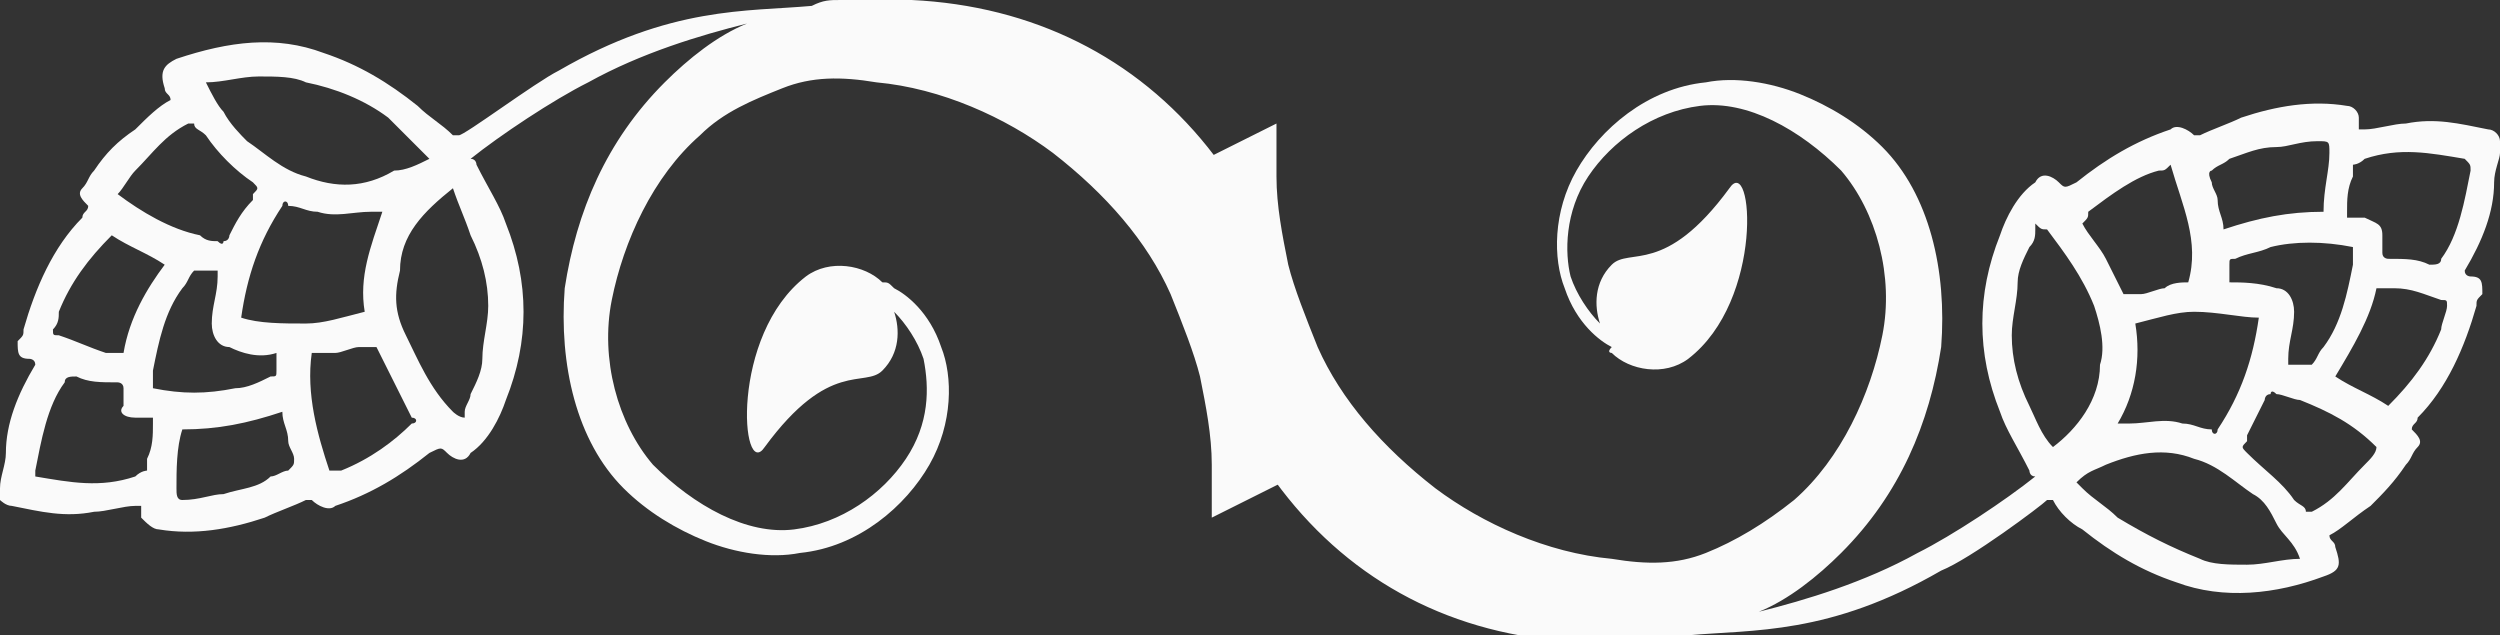
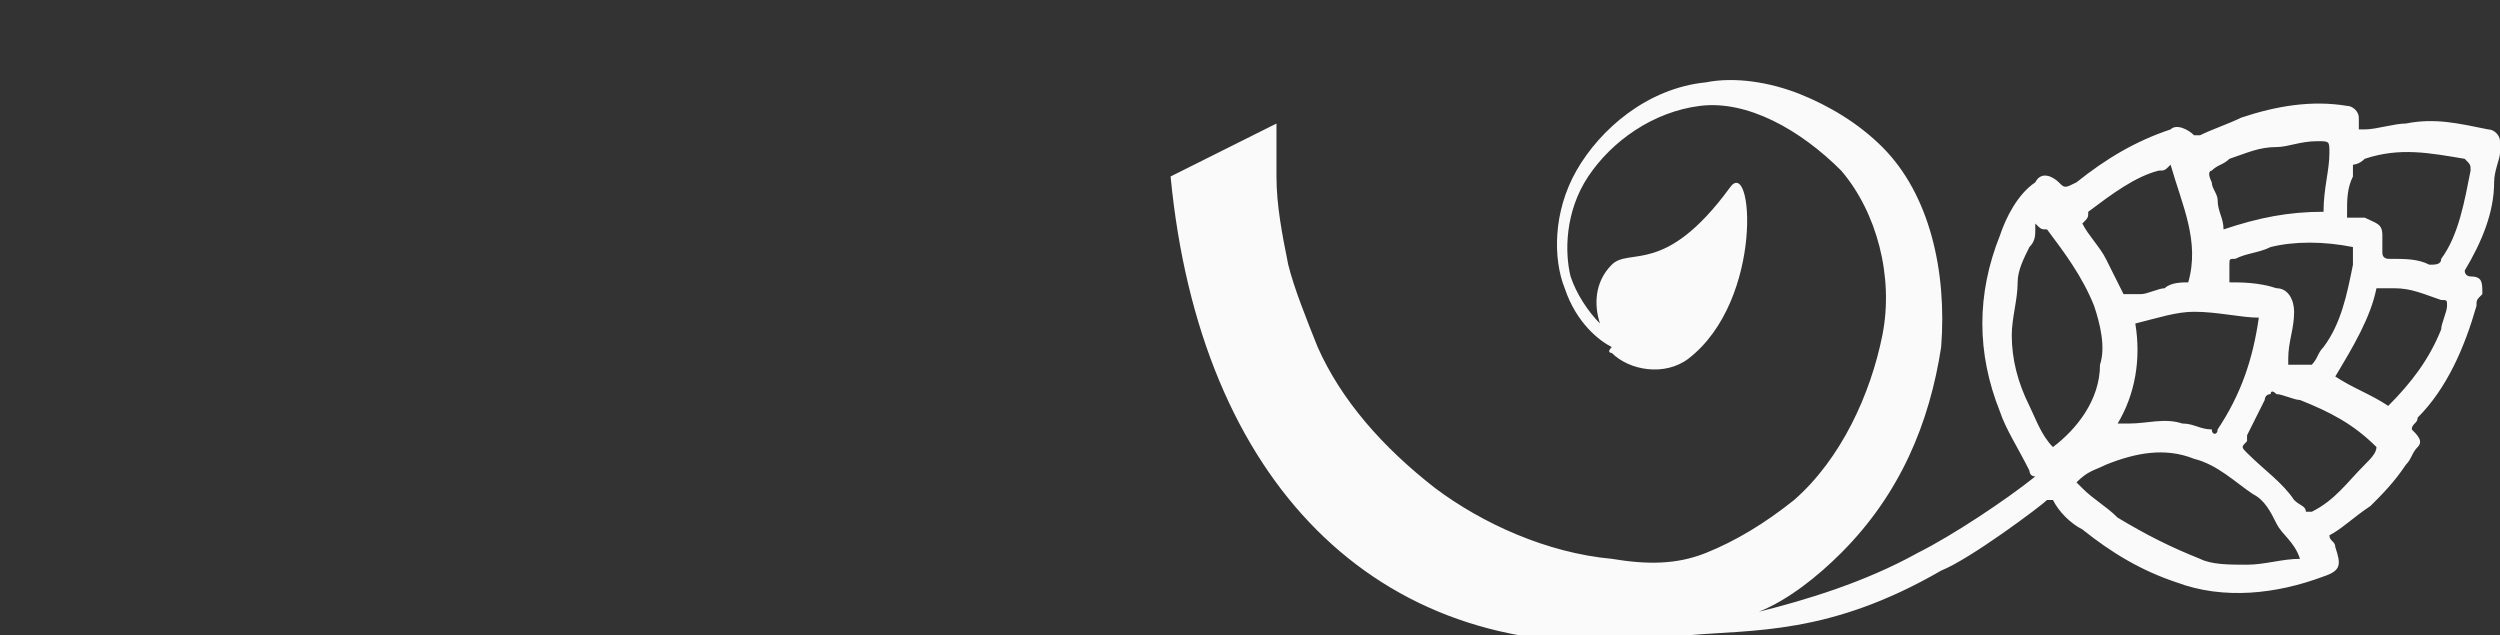
<svg xmlns="http://www.w3.org/2000/svg" version="1.1" id="Ebene_1" x="0px" y="0px" viewBox="0 0 42.5 10.8" style="enable-background:new 0 0 42.5 10.8;" xml:space="preserve">
  <rect x="0" y="0" width="42.5" height="10.8" fill="#333333" stroke="none" />
  <style type="text/css">
	.st0{fill:#FAFAFA;}
</style>
  <g>
-     <path class="st0" d="M0.2,8.6c0.5,0.1,0.9,0.2,1.4,0.1c0.2,0,0.5-0.1,0.7-0.1c0,0,0.1,0,0.1,0c0,0.1,0,0.1,0,0.2   C2.5,8.9,2.6,9,2.7,9c0.6,0.1,1.2,0,1.8-0.2c0.2-0.1,0.5-0.2,0.7-0.3c0,0,0.1,0,0.1,0c0.1,0.1,0.3,0.2,0.4,0.1   c0.6-0.2,1.1-0.5,1.6-0.9c0,0,0,0,0,0c0.2-0.1,0.2-0.1,0.3,0c0.1,0.1,0.3,0.2,0.4,0c0.3-0.2,0.5-0.6,0.6-0.9c0.4-1,0.4-2,0-3   c-0.1-0.3-0.3-0.6-0.5-1c0,0,0-0.1-0.1-0.1c0.5-0.4,1.4-1,2-1.3c0.9-0.5,1.9-0.8,2.7-1c-0.5,0.2-1,0.6-1.4,1c-1,1-1.5,2.2-1.7,3.5   c-0.1,1.3,0.2,2.6,1,3.4c0.4,0.4,0.9,0.7,1.4,0.9c0.5,0.2,1.1,0.3,1.6,0.2c1-0.1,1.8-0.8,2.2-1.5c0.4-0.7,0.4-1.5,0.2-2   c-0.2-0.6-0.6-0.9-0.8-1c-0.1-0.1-0.1-0.1-0.2-0.1l0,0c-0.3-0.3-0.9-0.4-1.3-0.1c-1.3,1-1.1,3.5-0.7,2.9c1.1-1.5,1.7-1,2-1.3   c0.3-0.3,0.3-0.7,0.2-1c0.2,0.2,0.4,0.5,0.5,0.8c0.1,0.5,0.1,1.1-0.3,1.7c-0.4,0.6-1.1,1.1-1.9,1.2c-0.8,0.1-1.7-0.4-2.4-1.1   c-0.6-0.7-0.9-1.8-0.7-2.8c0.2-1,0.7-2.1,1.5-2.8c0.4-0.4,0.9-0.6,1.4-0.8c0.5-0.2,1-0.2,1.6-0.1c1.1,0.1,2.2,0.6,3,1.2   c0.9,0.7,1.6,1.5,2,2.4c0.2,0.5,0.4,1,0.5,1.4c0.1,0.5,0.2,1,0.2,1.5c0,0.3,0,0.6,0,0.9c0.6-0.3,1.2-0.6,1.8-0.9   C22.1,2.8,19-0.2,14.7,0c-0.1,0-0.1,0-0.2,0c0,0-0.1,0-0.1,0l-0.1,0c-0.2,0-0.3,0-0.5,0.1c0,0,0,0,0,0c-1.1,0.1-2.4,0-4.3,1.1   C9.1,1.4,7.9,2.3,7.8,2.3c0,0-0.1,0-0.1,0C7.5,2.1,7.3,2,7.1,1.8c-0.5-0.4-1-0.7-1.6-0.9C4.7,0.6,3.9,0.7,3,1   C2.8,1.1,2.7,1.2,2.8,1.5c0,0.1,0.1,0.1,0.1,0.2C2.7,1.8,2.5,2,2.3,2.2C2,2.4,1.8,2.6,1.6,2.9C1.5,3,1.5,3.1,1.4,3.2   c-0.1,0.1,0,0.2,0.1,0.3c0,0.1-0.1,0.1-0.1,0.2c-0.5,0.5-0.8,1.2-1,1.9c0,0.1,0,0.1-0.1,0.2c0,0.2,0,0.3,0.2,0.3c0,0,0.1,0,0.1,0.1   c0,0,0,0,0,0c-0.3,0.5-0.5,1-0.5,1.5C0.1,7.9,0,8.1,0,8.3c0,0.1,0,0.1,0,0.2C0,8.5,0.1,8.6,0.2,8.6z M2.6,6.6   C2.6,6.6,2.6,6.6,2.6,6.6c0-0.1,0-0.2,0-0.3c0.1-0.5,0.2-1,0.5-1.4c0.1-0.1,0.1-0.2,0.2-0.3l0.1,0c0.1,0,0.2,0,0.3,0   c0,0,0,0.1,0,0.1c0,0.3-0.1,0.5-0.1,0.8c0,0.2,0.1,0.4,0.3,0.4C4.1,6,4.4,6.1,4.7,6c0,0.1,0,0.2,0,0.3c0,0.1,0,0.1-0.1,0.1   C4.4,6.5,4.2,6.6,4,6.6C3.5,6.7,3.1,6.7,2.6,6.6z M4.9,8C4.8,8,4.7,8.1,4.6,8.1C4.4,8.3,4.1,8.3,3.8,8.4c-0.2,0-0.4,0.1-0.7,0.1   C3,8.5,3,8.4,3,8.3C3,8,3,7.6,3.1,7.3c0,0,0,0,0,0c0.6,0,1.1-0.1,1.7-0.3c0,0.2,0.1,0.3,0.1,0.5c0,0.1,0.1,0.2,0.1,0.3   C5,7.9,5,7.9,4.9,8z M4.1,5.4C4.1,5.4,4.1,5.4,4.1,5.4c0.1-0.7,0.3-1.3,0.7-1.9c0-0.1,0.1-0.1,0.1,0c0.2,0,0.3,0.1,0.5,0.1   c0.3,0.1,0.6,0,0.9,0c0.1,0,0.1,0,0.2,0C6.3,4.2,6.1,4.7,6.2,5.3c-0.4,0.1-0.7,0.2-1,0.2C4.8,5.5,4.4,5.5,4.1,5.4z M7,7.2   C6.7,7.5,6.3,7.8,5.8,8C5.7,8,5.7,8,5.6,8C5.4,7.4,5.2,6.7,5.3,6C5.4,6,5.6,6,5.7,6c0.1,0,0.3-0.1,0.4-0.1c0.1,0,0.2,0,0.2,0   c0,0,0.1,0,0.1,0c0.1,0.2,0.2,0.4,0.3,0.6C6.8,6.7,6.9,6.9,7,7.1C7.1,7.1,7.1,7.2,7,7.2z M7.7,3.2C7.8,3.5,7.9,3.7,8,4   c0.2,0.4,0.3,0.8,0.3,1.2c0,0.3-0.1,0.6-0.1,0.9c0,0.2-0.1,0.4-0.2,0.6C8,6.8,7.9,6.9,7.9,7c0,0,0,0.1,0,0.1C7.8,7.1,7.7,7,7.7,7   C7.3,6.6,7.1,6.1,6.9,5.7C6.7,5.3,6.7,5,6.8,4.6C6.8,4,7.2,3.6,7.7,3.2C7.6,3.2,7.6,3.2,7.7,3.2z M3.5,1.4c0.3,0,0.6-0.1,0.9-0.1   c0.3,0,0.6,0,0.8,0.1C5.7,1.5,6.2,1.7,6.6,2C6.8,2.2,7,2.4,7.2,2.6c0,0,0.1,0.1,0.1,0.1C7.1,2.8,6.9,2.9,6.7,2.9   C6.2,3.2,5.7,3.2,5.2,3c-0.4-0.1-0.7-0.4-1-0.6C4.1,2.3,3.9,2.1,3.8,1.9C3.7,1.8,3.6,1.6,3.5,1.4L3.5,1.4z M2.3,2.9   c0.3-0.3,0.5-0.6,0.9-0.8c0,0,0.1,0,0.1,0c0,0.1,0.1,0.1,0.2,0.2C3.7,2.6,4,2.9,4.3,3.1c0.1,0.1,0.1,0.1,0,0.2c0,0,0,0,0,0.1   C4.1,3.6,4,3.8,3.9,4c0,0,0,0.1-0.1,0.1c0,0,0,0.1-0.1,0C3.6,4.1,3.5,4.1,3.4,4C2.9,3.9,2.4,3.6,2,3.3C2.1,3.2,2.2,3,2.3,2.9z    M1,5.3c0.2-0.5,0.5-0.9,0.9-1.3c0.3,0.2,0.6,0.3,0.9,0.5C2.5,4.9,2.2,5.4,2.1,6c-0.1,0-0.2,0-0.3,0C1.5,5.9,1.3,5.8,1,5.7   c-0.1,0-0.1,0-0.1-0.1C1,5.5,1,5.4,1,5.3z M0.6,8c0.1-0.5,0.2-1.1,0.5-1.5c0-0.1,0.1-0.1,0.2-0.1c0.2,0.1,0.4,0.1,0.7,0.1   c0,0,0.1,0,0.1,0.1c0,0.1,0,0.2,0,0.3C2,7,2.1,7.1,2.3,7.1c0.1,0,0.2,0,0.3,0c0,0,0,0.1,0,0.1c0,0.2,0,0.4-0.1,0.6   c0,0.1,0,0.1,0,0.2c0,0-0.1,0-0.2,0.1c-0.6,0.2-1.1,0.1-1.7,0C0.6,8.1,0.6,8,0.6,8z" />
    <path class="st0" d="M42.3,2.2c-0.5-0.1-0.9-0.2-1.4-0.1c-0.2,0-0.5,0.1-0.7,0.1c0,0-0.1,0-0.1,0c0-0.1,0-0.1,0-0.2   c0-0.1-0.1-0.2-0.2-0.2c-0.6-0.1-1.2,0-1.8,0.2c-0.2,0.1-0.5,0.2-0.7,0.3c0,0-0.1,0-0.1,0c-0.1-0.1-0.3-0.2-0.4-0.1   c-0.6,0.2-1.1,0.5-1.6,0.9c0,0,0,0,0,0c-0.2,0.1-0.2,0.1-0.3,0c-0.1-0.1-0.3-0.2-0.4,0c-0.3,0.2-0.5,0.6-0.6,0.9c-0.4,1-0.4,2,0,3   c0.1,0.3,0.3,0.6,0.5,1c0,0,0,0.1,0.1,0.1c-0.5,0.4-1.4,1-2,1.3c-0.9,0.5-1.9,0.8-2.7,1c0.5-0.2,1-0.6,1.4-1c1-1,1.5-2.2,1.7-3.5   c0.1-1.3-0.2-2.6-1-3.4c-0.4-0.4-0.9-0.7-1.4-0.9c-0.5-0.2-1.1-0.3-1.6-0.2c-1,0.1-1.8,0.8-2.2,1.5c-0.4,0.7-0.4,1.5-0.2,2   c0.2,0.6,0.6,0.9,0.8,1C27.3,6,27.4,6,27.4,6l0,0c0.3,0.3,0.9,0.4,1.3,0.1c1.3-1,1.1-3.5,0.7-2.9c-1.1,1.5-1.7,1-2,1.3   c-0.3,0.3-0.3,0.7-0.2,1c-0.2-0.2-0.4-0.5-0.5-0.8C26.6,4.3,26.6,3.6,27,3c0.4-0.6,1.1-1.1,1.9-1.2c0.8-0.1,1.7,0.4,2.4,1.1   c0.6,0.7,0.9,1.8,0.7,2.8c-0.2,1-0.7,2.1-1.5,2.8C30,8.9,29.5,9.2,29,9.4c-0.5,0.2-1,0.2-1.6,0.1c-1.1-0.1-2.2-0.6-3-1.2   c-0.9-0.7-1.6-1.5-2-2.4c-0.2-0.5-0.4-1-0.5-1.4c-0.1-0.5-0.2-1-0.2-1.5c0-0.3,0-0.6,0-0.9c-0.6,0.3-1.2,0.6-1.8,0.9   c0.5,5.2,3.5,8.2,7.9,7.9c0.1,0,0.1,0,0.2,0c0,0,0.1,0,0.1,0l0.1,0c0.2,0,0.3,0,0.5-0.1c0,0,0,0,0,0c1.1-0.1,2.4,0,4.3-1.1   c0.5-0.2,1.7-1.1,1.8-1.2c0,0,0.1,0,0.1,0C35,8.7,35.2,8.9,35.4,9c0.5,0.4,1,0.7,1.6,0.9c0.8,0.3,1.7,0.2,2.5-0.1   c0.3-0.1,0.3-0.2,0.2-0.5c0-0.1-0.1-0.1-0.1-0.2C39.8,9,40,8.8,40.3,8.6c0.2-0.2,0.4-0.4,0.6-0.7c0.1-0.1,0.1-0.2,0.2-0.3   c0.1-0.1,0-0.2-0.1-0.3c0-0.1,0.1-0.1,0.1-0.2c0.5-0.5,0.8-1.2,1-1.9c0-0.1,0-0.1,0.1-0.2c0-0.2,0-0.3-0.2-0.3c0,0-0.1,0-0.1-0.1   c0,0,0,0,0,0c0.3-0.5,0.5-1,0.5-1.5c0-0.2,0.1-0.4,0.1-0.5c0-0.1,0-0.1,0-0.2C42.5,2.3,42.4,2.2,42.3,2.2z M40,4.2   C40,4.2,40,4.2,40,4.2c0,0.1,0,0.2,0,0.3c-0.1,0.5-0.2,1-0.5,1.4c-0.1,0.1-0.1,0.2-0.2,0.3l-0.1,0c-0.1,0-0.2,0-0.3,0   c0,0,0-0.1,0-0.1c0-0.3,0.1-0.5,0.1-0.8c0-0.2-0.1-0.4-0.3-0.4c-0.3-0.1-0.6-0.1-0.8-0.1c0-0.1,0-0.2,0-0.3c0-0.1,0-0.1,0.1-0.1   c0.2-0.1,0.4-0.1,0.6-0.2C39,4.1,39.5,4.1,40,4.2z M37.6,2.9c0.1-0.1,0.2-0.1,0.3-0.2c0.3-0.1,0.5-0.2,0.8-0.2   c0.2,0,0.4-0.1,0.7-0.1c0.2,0,0.2,0,0.2,0.2c0,0.3-0.1,0.6-0.1,1c0,0,0,0,0,0c-0.6,0-1.1,0.1-1.7,0.3c0-0.2-0.1-0.3-0.1-0.5   c0-0.1-0.1-0.2-0.1-0.3C37.5,2.9,37.6,2.9,37.6,2.9z M38.4,5.4C38.4,5.4,38.4,5.4,38.4,5.4c-0.1,0.7-0.3,1.3-0.7,1.9   c0,0.1-0.1,0.1-0.1,0c-0.2,0-0.3-0.1-0.5-0.1c-0.3-0.1-0.6,0-0.9,0c-0.1,0-0.1,0-0.2,0c0.3-0.5,0.4-1.1,0.3-1.7   c0.4-0.1,0.7-0.2,1-0.2C37.7,5.3,38.1,5.4,38.4,5.4z M35.5,3.6c0.4-0.3,0.8-0.6,1.2-0.7c0.1,0,0.1,0,0.2-0.1c0.2,0.7,0.5,1.3,0.3,2   c-0.1,0-0.3,0-0.4,0.1c-0.1,0-0.3,0.1-0.4,0.1c-0.1,0-0.2,0-0.2,0c0,0-0.1,0-0.1,0c-0.1-0.2-0.2-0.4-0.3-0.6   c-0.1-0.2-0.3-0.4-0.4-0.6C35.5,3.7,35.5,3.7,35.5,3.6z M34.9,7.6c-0.2-0.2-0.3-0.5-0.4-0.7c-0.2-0.4-0.3-0.8-0.3-1.2   c0-0.3,0.1-0.6,0.1-0.9c0-0.2,0.1-0.4,0.2-0.6c0.1-0.1,0.1-0.2,0.1-0.3c0,0,0-0.1,0-0.1c0.1,0.1,0.1,0.1,0.2,0.1   c0.3,0.4,0.6,0.8,0.8,1.3c0.1,0.3,0.2,0.7,0.1,1C35.7,6.8,35.3,7.3,34.9,7.6C34.9,7.6,34.9,7.6,34.9,7.6z M39.1,9.5   c-0.3,0-0.6,0.1-0.9,0.1c-0.3,0-0.6,0-0.8-0.1c-0.5-0.2-0.9-0.4-1.4-0.7c-0.2-0.2-0.4-0.3-0.6-0.5c0,0-0.1-0.1-0.1-0.1   C35.5,8,35.6,8,35.8,7.9c0.5-0.2,1-0.3,1.5-0.1c0.4,0.1,0.7,0.4,1,0.6c0.2,0.1,0.3,0.3,0.4,0.5C38.8,9.1,39,9.2,39.1,9.5L39.1,9.5z    M40.2,7.9c-0.3,0.3-0.5,0.6-0.9,0.8c0,0-0.1,0-0.1,0c0-0.1-0.1-0.1-0.2-0.2c-0.2-0.3-0.5-0.5-0.8-0.8c-0.1-0.1-0.1-0.1,0-0.2   c0,0,0,0,0-0.1c0.1-0.2,0.2-0.4,0.3-0.6c0,0,0-0.1,0.1-0.1c0,0,0-0.1,0.1,0c0.1,0,0.3,0.1,0.4,0.1c0.5,0.2,0.9,0.4,1.3,0.8   C40.4,7.7,40.3,7.8,40.2,7.9z M41.5,5.6c-0.2,0.5-0.5,0.9-0.9,1.3c-0.3-0.2-0.6-0.3-0.9-0.5c0.3-0.5,0.6-1,0.7-1.5   c0.1,0,0.2,0,0.3,0c0.3,0,0.5,0.1,0.8,0.2c0.1,0,0.1,0,0.1,0.1C41.6,5.3,41.5,5.5,41.5,5.6z M42,2.9c-0.1,0.5-0.2,1.1-0.5,1.5   c0,0.1-0.1,0.1-0.2,0.1c-0.2-0.1-0.4-0.1-0.7-0.1c0,0-0.1,0-0.1-0.1c0-0.1,0-0.2,0-0.3c0-0.2-0.1-0.2-0.3-0.3c-0.1,0-0.2,0-0.3,0   c0,0,0-0.1,0-0.1c0-0.2,0-0.4,0.1-0.6c0-0.1,0-0.1,0-0.2c0,0,0.1,0,0.2-0.1c0.6-0.2,1.1-0.1,1.7,0C42,2.8,42,2.8,42,2.9z" />
  </g>
</svg>